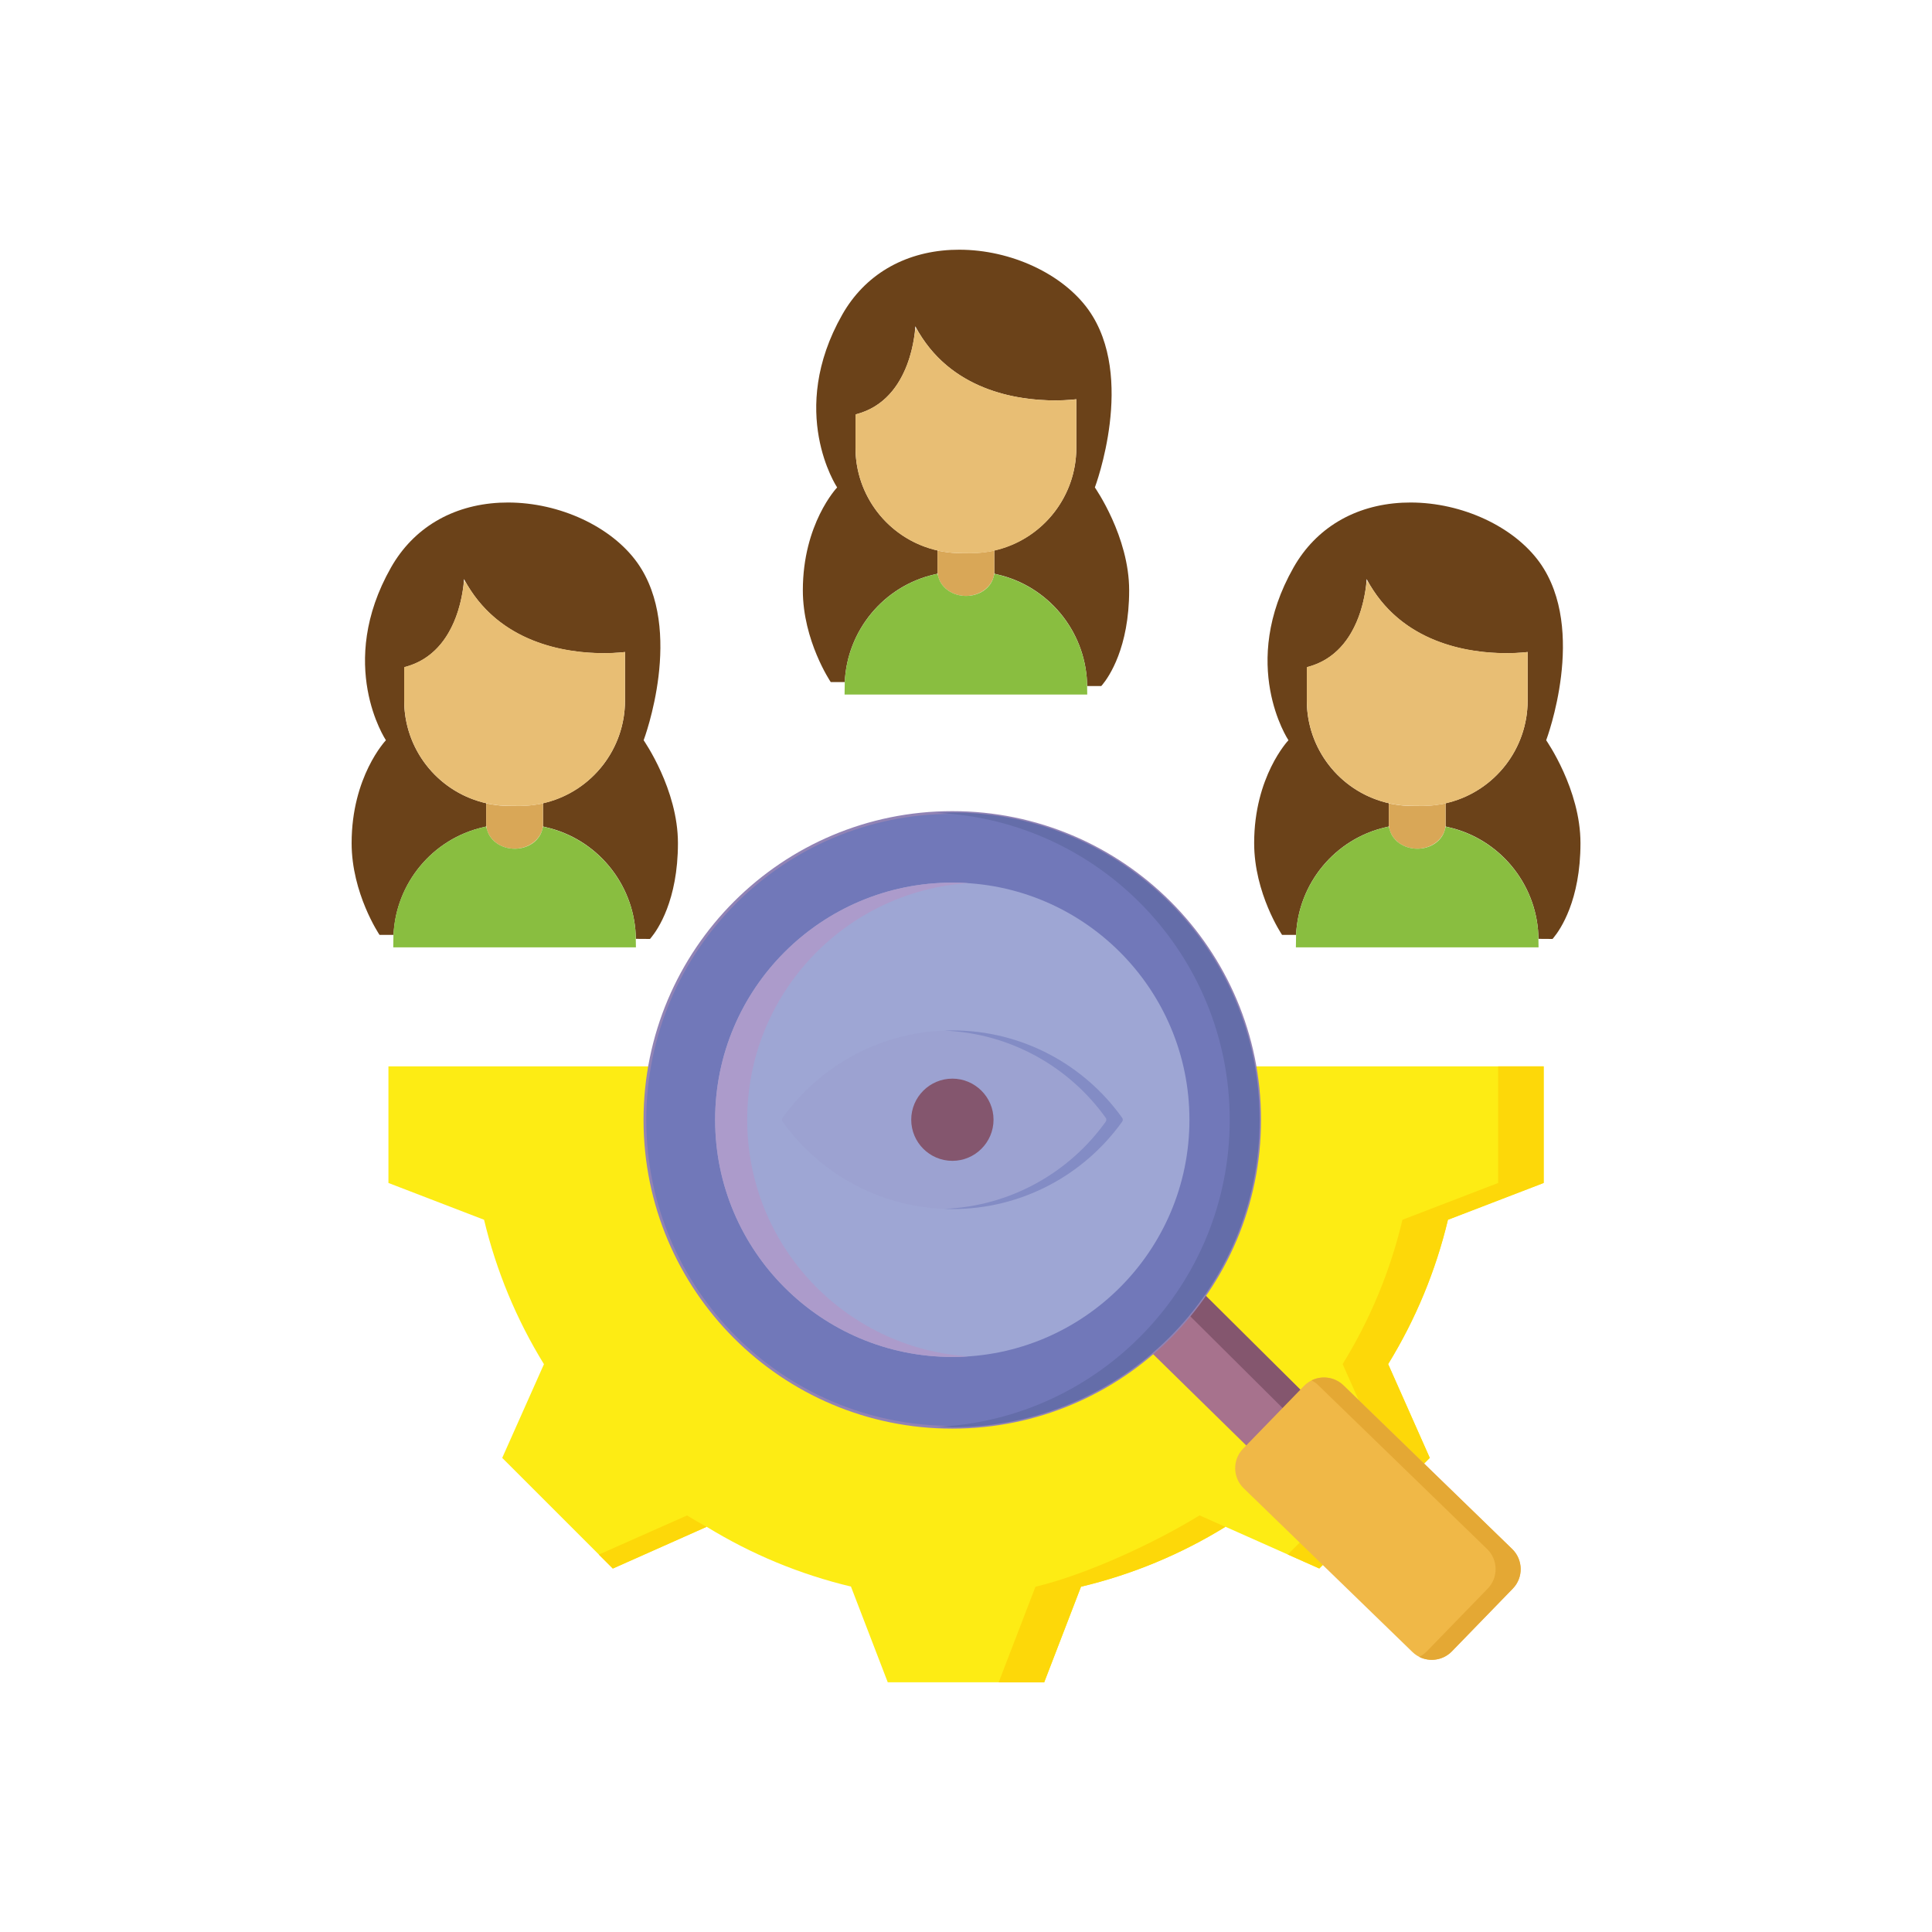
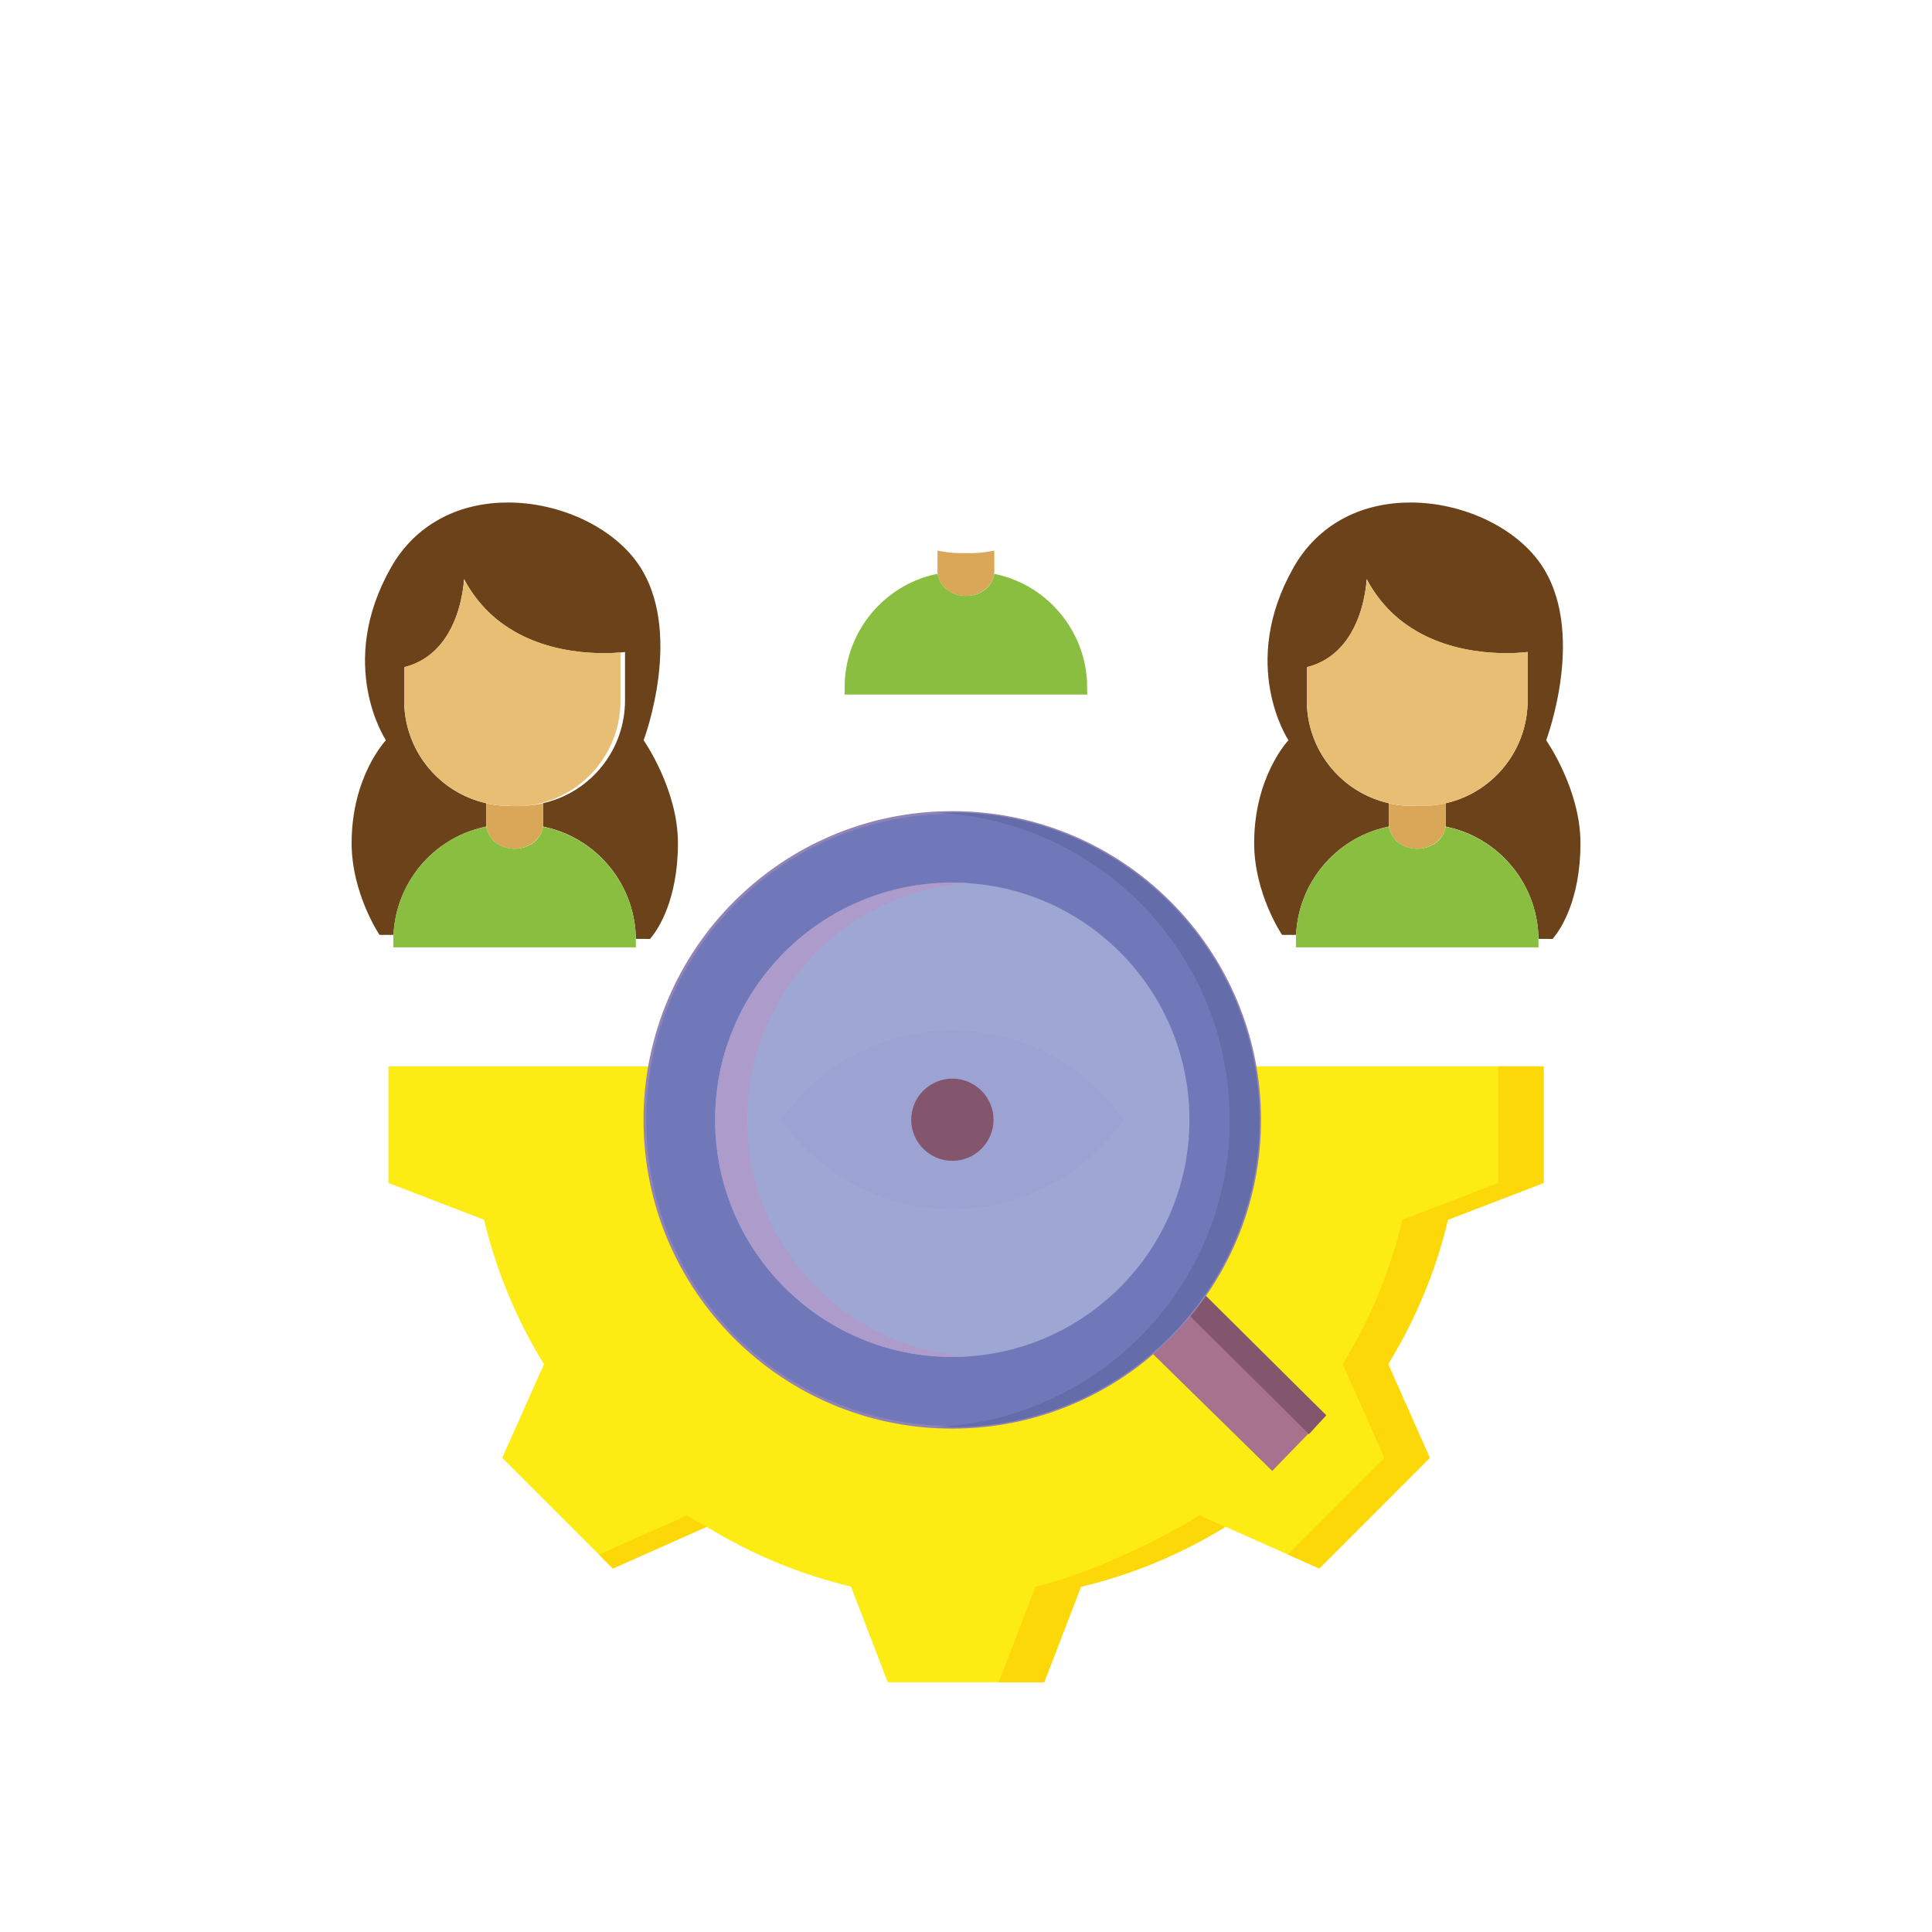
<svg xmlns="http://www.w3.org/2000/svg" version="1.1" id="Layer_1" x="0px" y="0px" viewBox="0 0 200 200" style="enable-background:new 0 0 200 200;" xml:space="preserve">
  <style type="text/css">
	.st0{fill-rule:evenodd;clip-rule:evenodd;fill:#FDEC14;}
	.st1{fill-rule:evenodd;clip-rule:evenodd;fill:#FDD809;}
	.st2{fill-rule:evenodd;clip-rule:evenodd;fill:#A7728D;}
	.st3{fill-rule:evenodd;clip-rule:evenodd;fill:#84566E;}
	.st4{fill-rule:evenodd;clip-rule:evenodd;fill:#F0B847;}
	.st5{fill-rule:evenodd;clip-rule:evenodd;fill:#E4A834;}
	
		.st6{fill-rule:evenodd;clip-rule:evenodd;fill:#7178B9;stroke:#9183B5;stroke-width:0.284;stroke-linejoin:round;stroke-miterlimit:2;}
	.st7{fill-rule:evenodd;clip-rule:evenodd;fill:#646DA9;}
	.st8{fill-rule:evenodd;clip-rule:evenodd;fill:#9EA6D4;}
	.st9{fill-rule:evenodd;clip-rule:evenodd;fill:#AC9BCB;}
	.st10{fill-rule:evenodd;clip-rule:evenodd;fill:#9CA2D1;}
	.st11{fill-rule:evenodd;clip-rule:evenodd;fill:#838CC5;}
	.st12{fill:#6B4219;}
	.st13{fill:#D9A757;}
	.st14{fill:#E8BE74;}
	.st15{fill:#89BE40;}
</style>
  <g>
    <path class="st0" d="M159.8,110.39v12.07l-9.91,3.81c-1.26,5.28-3.35,10.32-6.19,14.94l4.31,9.71l-11.44,11.45l-9.71-4.32   c-4.62,2.85-9.66,4.94-14.95,6.2l-3.81,9.9H91.9l-3.81-9.91c-5.28-1.26-10.32-3.35-14.94-6.19l-9.71,4.32l-11.45-11.45l4.32-9.7   c-2.85-4.63-4.94-9.67-6.2-14.95l-9.9-3.81v-12.07H159.8z" />
    <path class="st1" d="M159.8,110.39v12.07l-9.91,3.81c-1.26,5.28-3.35,10.32-6.19,14.94l4.31,9.71l-11.44,11.45l-3.26-1.45l10-10   l-4.32-9.71c2.85-4.62,4.94-9.66,6.19-14.94l9.91-3.81v-12.07H159.8z M73.15,158.06l-9.71,4.32l-1.45-1.45l9.13-4.05   C71.78,157.28,72.46,157.68,73.15,158.06z M126.85,158.06c-4.62,2.85-9.66,4.94-14.95,6.2l-3.81,9.9h-4.71l3.81-9.9   c5.28-1.26,12.36-4.54,16.99-7.39L126.85,158.06z" />
    <g>
      <path class="st2" d="M122.42,131.93c-1.54,2.21-3.36,4.2-5.4,5.95l14.68,14.39l5.59-5.76L122.42,131.93z" />
      <path class="st3" d="M122.52,131.84c-0.29,0.95-0.83,1.67-1.6,2.14l14.58,14.49l1.79-1.96L122.52,131.84z" />
-       <path class="st4" d="M150.3,170.95l6.31-6.5c1.11-1.14,1.08-2.98-0.06-4.09l-17.47-16.95c-1.14-1.11-2.98-1.08-4.09,0.06    l-6.31,6.5c-1.11,1.14-1.08,2.98,0.06,4.09l17.47,16.95C147.35,172.12,149.19,172.09,150.3,170.95z" />
-       <path class="st5" d="M136.48,143.41l17.47,16.95c1.14,1.11,1.17,2.95,0.06,4.09l-6.31,6.5c-0.24,0.24-0.5,0.43-0.78,0.57    c1.1,0.55,2.47,0.35,3.37-0.57l6.31-6.5c1.11-1.14,1.08-2.98-0.06-4.09l-17.47-16.95c-0.9-0.87-2.24-1.04-3.31-0.51    C136.02,143.02,136.27,143.2,136.48,143.41z" />
      <path class="st6" d="M98.58,84.11c17.57,0,31.82,14.24,31.82,31.82c0,17.57-14.25,31.82-31.82,31.82    c-17.58,0-31.82-14.25-31.82-31.82C66.77,98.35,81.01,84.11,98.58,84.11L98.58,84.11z" />
      <path class="st7" d="M98.58,84.11c17.57,0,31.82,14.24,31.82,31.82c0,17.57-14.25,31.82-31.82,31.82c-0.52,0-1.03-0.02-1.55-0.04    c16.85-0.81,30.27-14.73,30.27-31.78c0-17.06-13.42-30.97-30.27-31.78C97.55,84.12,98.06,84.11,98.58,84.11L98.58,84.11z" />
      <path class="st8" d="M98.58,91.37c13.55,0,24.55,10.99,24.55,24.55c0,13.55-11,24.55-24.55,24.55c-13.56,0-24.55-11-24.55-24.55    C74.03,102.36,85.02,91.37,98.58,91.37L98.58,91.37z" />
      <path class="st9" d="M98.58,91.37c0.56,0,1.11,0.02,1.66,0.05c-12.79,0.86-22.89,11.49-22.89,24.5c0,13,10.1,23.64,22.89,24.49    c-0.55,0.04-1.1,0.06-1.66,0.06c-13.56,0-24.55-10.99-24.55-24.55S85.02,91.37,98.58,91.37L98.58,91.37z" />
    </g>
    <g>
      <path class="st10" d="M98.59,106.67c7.24,0,13.66,3.57,17.57,9.04c0.09,0.12,0.09,0.29,0,0.41c-3.92,5.47-10.33,9.04-17.57,9.04    c-7.25,0-13.66-3.57-17.57-9.04c-0.1-0.12-0.1-0.29,0-0.41C84.93,110.24,91.34,106.67,98.59,106.67z" />
-       <path class="st11" d="M97.74,106.69c0.28-0.01,0.57-0.02,0.85-0.02c7.24,0,13.66,3.57,17.57,9.04c0.09,0.12,0.09,0.29,0,0.41    c-3.92,5.47-10.33,9.04-17.57,9.04c-0.29,0-0.57-0.01-0.85-0.02c6.89-0.27,12.96-3.77,16.72-9.02c0.09-0.12,0.09-0.29,0-0.41    C110.7,110.46,104.63,106.96,97.74,106.69L97.74,106.69z" />
    </g>
    <path class="st3" d="M98.59,120.17c2.34,0,4.26-1.91,4.26-4.26c0-2.34-1.92-4.25-4.26-4.25c-2.35,0-4.26,1.91-4.26,4.25   C94.33,118.26,96.24,120.17,98.59,120.17L98.59,120.17z" />
    <g>
-       <path class="st12" d="M112.55,71.02l-0.02-0.41c-0.24-5.36-4.05-9.94-9.26-11.14l-0.34-0.08v-2.41l0.32-0.08    c4.81-1.24,8.17-5.58,8.17-10.55v-5.03c0.05,0,0.08-0.01,0.09-0.01l-0.06,0.01l-0.09,0.01c0.03,0-0.83,0.12-2.16,0.12    c-3.88,0-10.92-1-14.45-7.68c0,0.07-0.24,7.6-6.13,9.12l-0.01,0.01l-0.05,3.45c0,4.97,3.36,9.31,8.17,10.55l0.32,0.08v2.41    l-0.34,0.08c-5.22,1.2-9.02,5.78-9.26,11.14H86c-0.03-0.04-2.89-4.3-2.89-9.5c0-6.89,3.51-10.61,3.55-10.65    c-0.05-0.08-5.18-7.84,0.53-17.89c2.31-4.07,6.31-6.45,11.25-6.7c0.29-0.01,0.57-0.02,0.86-0.02c5.36,0,10.73,2.51,13.39,6.24    c4.93,6.95,0.69,18.26,0.65,18.37c0.03,0.05,3.55,5.08,3.55,10.65c0,5.94-2.11,8.97-2.76,9.76L114,71.02L112.55,71.02    L112.55,71.02z" />
      <path class="st13" d="M99.99,61.69c-1.53,0-2.79-1.01-2.93-2.35c-0.01-0.03-0.01-0.11-0.01-0.18v-2.16l0.51,0.09    c0.67,0.12,1.28,0.17,1.88,0.17h1.11c0.59,0,1.21-0.06,1.87-0.17l0.51-0.09v2.16c0,0.08,0,0.15-0.02,0.26    C102.77,60.68,101.49,61.69,99.99,61.69L99.99,61.69z" />
-       <path class="st14" d="M99.44,57.26c-6,0-10.88-4.89-10.88-10.91V42.9l0.31-0.09c4.1-1.21,5.35-5.38,5.74-7.76l0.18-1.11l0.61,0.94    c3.71,5.71,10.26,6.57,13.83,6.57c0.75,0,1.35-0.04,1.72-0.07l0.47-0.04v5.02c0,6.01-4.88,10.91-10.88,10.91L99.44,57.26    L99.44,57.26z" />
      <path class="st15" d="M87.43,71.89l0.02-1.32c0.25-5.3,4.03-9.86,9.19-11.08l0.4-0.09l0.12,0.39c0.33,1.12,1.5,1.9,2.84,1.9    c1.35,0,2.51-0.78,2.83-1.89l0.11-0.4l0.4,0.1c5.16,1.22,8.93,5.78,9.19,11.08l0.02,1.32H87.43z" />
    </g>
    <g>
      <g>
        <path class="st12" d="M159.27,97.19l-0.02-0.41c-0.24-5.36-4.05-9.94-9.26-11.14l-0.34-0.08v-2.41l0.32-0.08     c4.81-1.24,8.17-5.58,8.17-10.55v-5.03c0.05,0,0.08-0.01,0.09-0.01l-0.06,0.01l-0.09,0.01c0.03,0-0.83,0.12-2.16,0.12     c-3.88,0-10.92-1-14.45-7.68c0,0.07-0.24,7.6-6.13,9.12l-0.01,0.01l-0.05,3.45c0,4.97,3.36,9.31,8.17,10.55l0.32,0.08v2.41     l-0.34,0.08c-5.22,1.2-9.02,5.78-9.26,11.14h-1.45c-0.03-0.04-2.89-4.3-2.89-9.5c0-6.89,3.51-10.61,3.55-10.65     c-0.05-0.08-5.18-7.84,0.53-17.89c2.31-4.07,6.31-6.45,11.25-6.7c0.29-0.01,0.57-0.02,0.86-0.02c5.36,0,10.73,2.51,13.39,6.24     c4.93,6.95,0.69,18.26,0.65,18.37c0.03,0.05,3.55,5.08,3.55,10.65c0,5.94-2.11,8.97-2.76,9.76l-0.13,0.16L159.27,97.19     L159.27,97.19z" />
        <path class="st13" d="M146.71,87.86c-1.53,0-2.79-1.01-2.93-2.35c-0.01-0.03-0.01-0.11-0.01-0.18v-2.16l0.51,0.09     c0.67,0.12,1.28,0.17,1.88,0.17h1.11c0.59,0,1.21-0.06,1.87-0.17l0.51-0.09v2.16c0,0.08,0,0.15-0.02,0.26     C149.49,86.84,148.21,87.86,146.71,87.86L146.71,87.86z" />
        <path class="st14" d="M146.16,83.42c-6,0-10.88-4.89-10.88-10.91v-3.45l0.31-0.09c4.1-1.21,5.35-5.38,5.74-7.76l0.18-1.11     l0.61,0.94c3.71,5.71,10.26,6.57,13.83,6.57c0.75,0,1.35-0.04,1.72-0.07l0.47-0.04v5.02c0,6.01-4.88,10.91-10.88,10.91     L146.16,83.42L146.16,83.42z" />
        <path class="st15" d="M134.15,98.06l0.02-1.32c0.25-5.3,4.03-9.86,9.19-11.08l0.4-0.09l0.12,0.39c0.33,1.12,1.5,1.9,2.84,1.9     c1.35,0,2.51-0.78,2.83-1.89l0.11-0.4l0.4,0.1c5.16,1.22,8.93,5.78,9.19,11.08l0.02,1.32H134.15z" />
      </g>
      <g>
        <path class="st12" d="M65.83,97.19l-0.02-0.41c-0.24-5.36-4.05-9.94-9.26-11.14l-0.34-0.08v-2.41l0.32-0.08     c4.81-1.24,8.17-5.58,8.17-10.55v-5.03c0.05,0,0.08-0.01,0.09-0.01l-0.06,0.01l-0.09,0.01c0.03,0-0.83,0.12-2.16,0.12     c-3.88,0-10.92-1-14.45-7.68c0,0.07-0.24,7.6-6.13,9.12l-0.01,0.01l-0.05,3.45c0,4.97,3.36,9.31,8.17,10.55l0.32,0.08v2.41     L50,85.64c-5.22,1.2-9.02,5.78-9.26,11.14h-1.45c-0.03-0.04-2.89-4.3-2.89-9.5c0-6.89,3.51-10.61,3.55-10.65     c-0.05-0.08-5.18-7.84,0.53-17.89c2.31-4.07,6.31-6.45,11.25-6.7c0.29-0.01,0.57-0.02,0.86-0.02c5.36,0,10.73,2.51,13.39,6.24     c4.93,6.95,0.69,18.26,0.65,18.37c0.03,0.05,3.55,5.08,3.55,10.65c0,5.94-2.11,8.97-2.76,9.76l-0.13,0.16L65.83,97.19     L65.83,97.19z" />
        <path class="st13" d="M53.27,87.86c-1.53,0-2.79-1.01-2.93-2.35c-0.01-0.03-0.01-0.11-0.01-0.18v-2.16l0.51,0.09     c0.67,0.12,1.28,0.17,1.88,0.17h1.11c0.59,0,1.21-0.06,1.87-0.17l0.51-0.09v2.16c0,0.08,0,0.15-0.02,0.26     C56.05,86.84,54.77,87.86,53.27,87.86L53.27,87.86z" />
-         <path class="st14" d="M52.72,83.42c-6,0-10.88-4.89-10.88-10.91v-3.45l0.31-0.09c4.1-1.21,5.35-5.38,5.74-7.76l0.18-1.11     l0.61,0.94c3.71,5.71,10.26,6.57,13.83,6.57c0.75,0,1.35-0.04,1.72-0.07l0.47-0.04v5.02c0,6.01-4.88,10.91-10.88,10.91     L52.72,83.42L52.72,83.42z" />
+         <path class="st14" d="M52.72,83.42c-6,0-10.88-4.89-10.88-10.91v-3.45l0.31-0.09c4.1-1.21,5.35-5.38,5.74-7.76l0.18-1.11     l0.61,0.94c3.71,5.71,10.26,6.57,13.83,6.57c0.75,0,1.35-0.04,1.72-0.07v5.02c0,6.01-4.88,10.91-10.88,10.91     L52.72,83.42L52.72,83.42z" />
        <path class="st15" d="M40.71,98.06l0.02-1.32c0.25-5.3,4.03-9.86,9.19-11.08l0.4-0.09l0.12,0.39c0.33,1.12,1.5,1.9,2.84,1.9     c1.35,0,2.51-0.78,2.83-1.89l0.11-0.4l0.4,0.1c5.16,1.22,8.93,5.78,9.19,11.08l0.02,1.32H40.71z" />
      </g>
    </g>
  </g>
</svg>